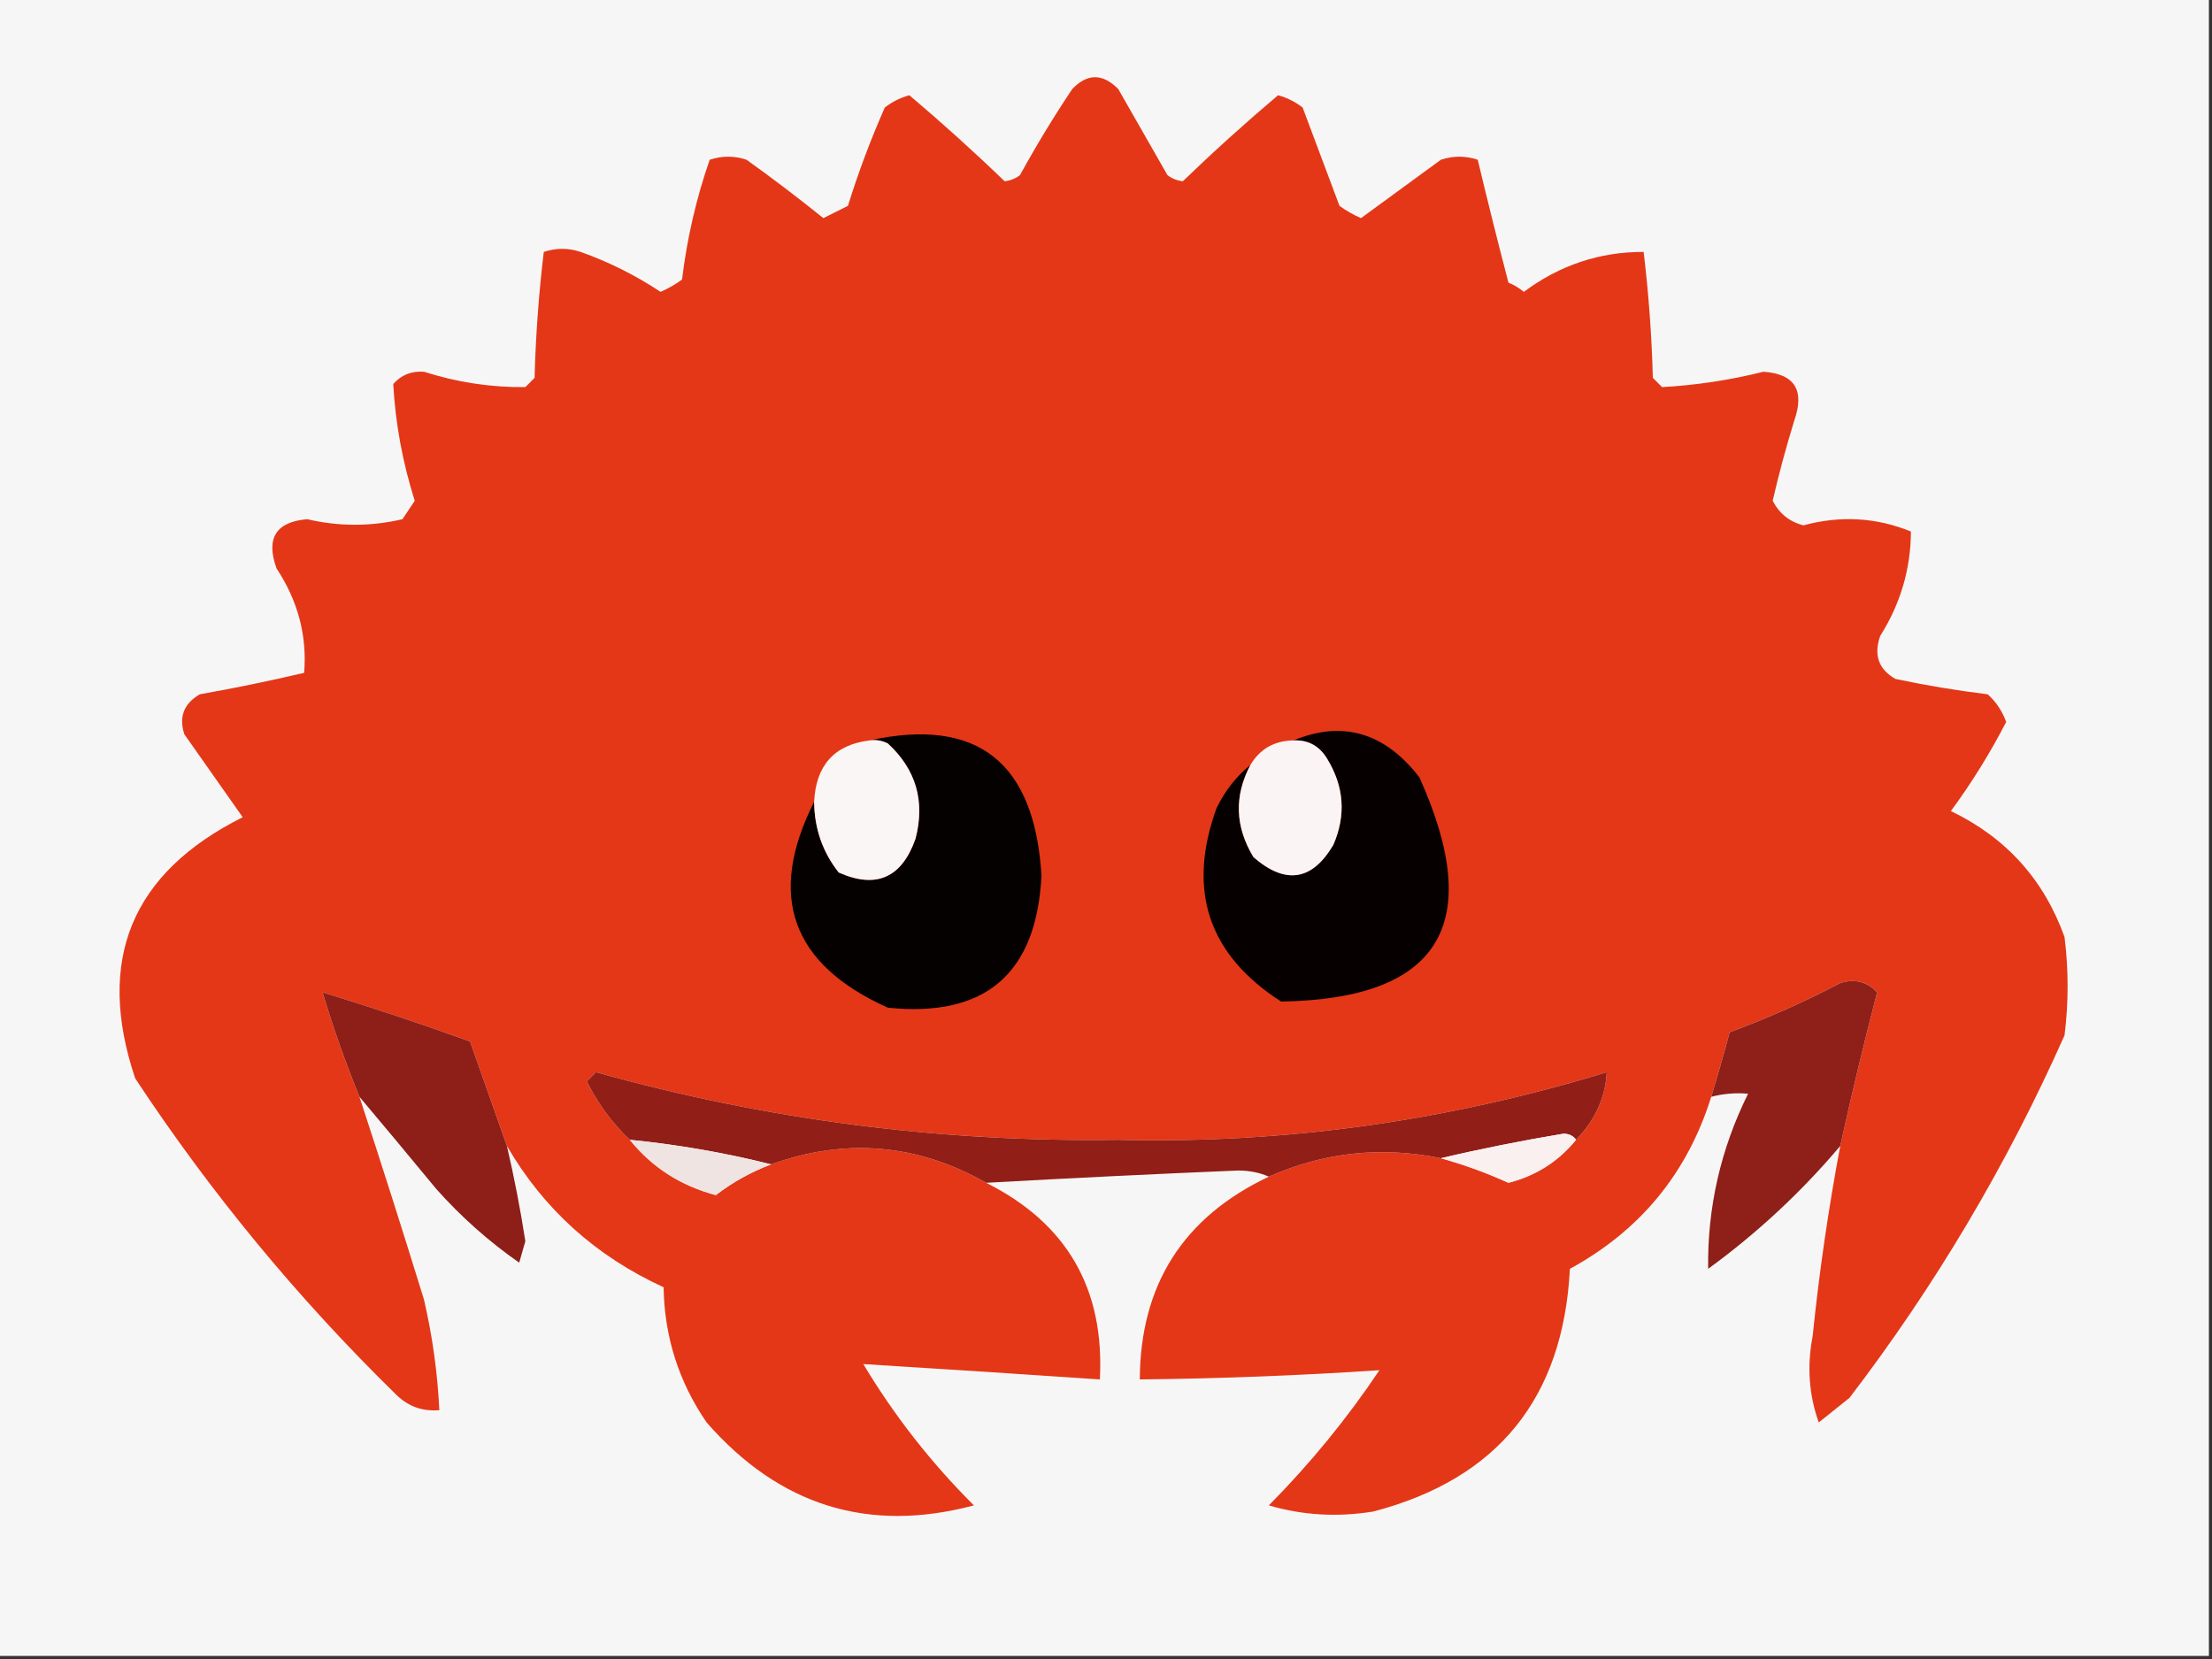
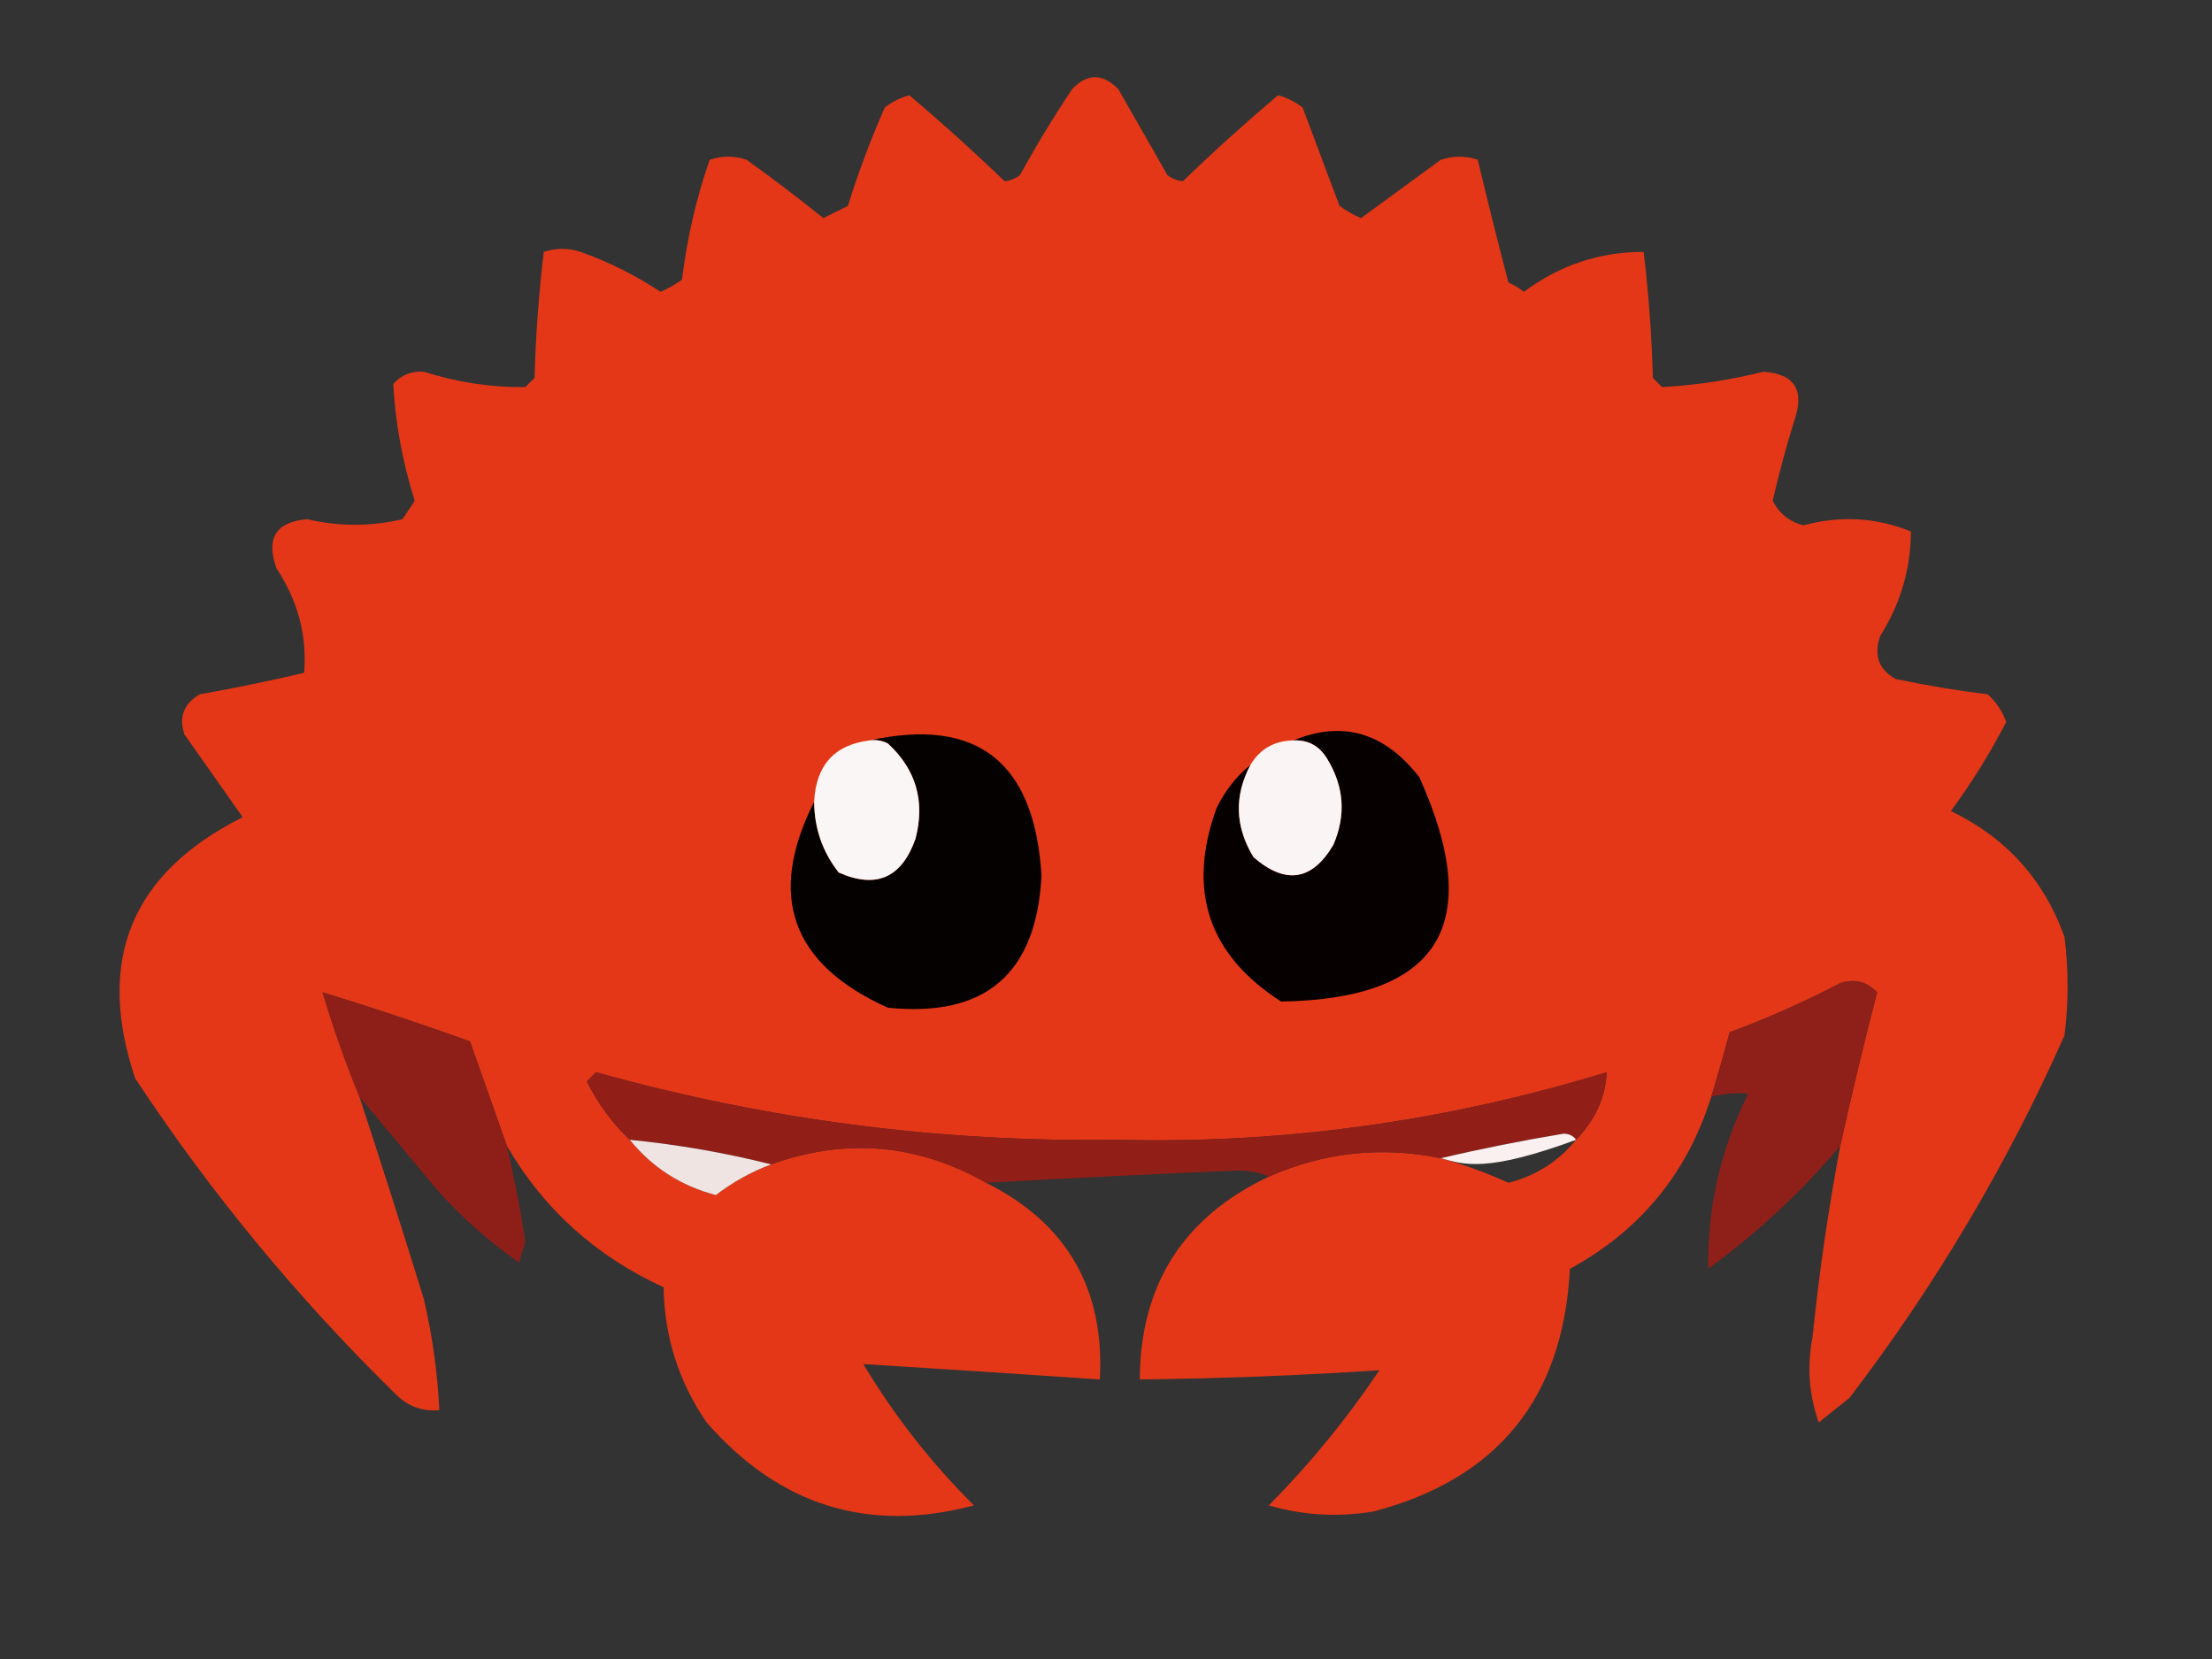
<svg xmlns="http://www.w3.org/2000/svg" version="1.1" width="360px" height="270px" style="shape-rendering:geometricPrecision; text-rendering:geometricPrecision; image-rendering:optimizeQuality; fill-rule:evenodd; clip-rule:evenodd">
  <rect width="100%" height="100%" fill="#333333" stroke="none" />
  <g>
-     <path style="opacity:1" fill="#f7f6f6" d="M -0.5,-0.5 C 119.5,-0.5 239.5,-0.5 359.5,-0.5C 359.5,89.5 359.5,179.5 359.5,269.5C 239.5,269.5 119.5,269.5 -0.5,269.5C -0.5,179.5 -0.5,89.5 -0.5,-0.5 Z" />
-   </g>
+     </g>
  <g>
    <path style="opacity:1" fill="#e43717" d="M 299.5,186.5 C 301.312,178.248 303.312,169.915 305.5,161.5C 303.809,159.744 301.809,159.244 299.5,160C 293.667,163.055 287.667,165.722 281.5,168C 280.563,171.52 279.563,175.02 278.5,178.5C 274.619,190.92 266.953,200.253 255.5,206.5C 254.416,227.532 243.749,240.699 223.5,246C 217.657,246.947 211.99,246.614 206.5,245C 213.218,238.218 219.218,230.885 224.5,223C 211.539,223.864 198.539,224.364 185.5,224.5C 185.574,209.093 192.574,198.093 206.5,191.5C 215.475,187.521 224.808,186.521 234.5,188.5C 238.248,189.538 241.915,190.871 245.5,192.5C 249.964,191.36 253.63,189.027 256.5,185.5C 259.614,182.289 261.28,178.622 261.5,174.5C 235.33,182.508 208.83,186.175 182,185.5C 153.094,185.929 124.761,182.262 97,174.5C 96.5,175 96,175.5 95.5,176C 97.311,179.631 99.644,182.798 102.5,185.5C 106.114,189.983 110.781,192.983 116.5,194.5C 119.279,192.376 122.279,190.709 125.5,189.5C 137.635,185.142 149.301,186.142 160.5,192.5C 173.629,199.085 179.795,209.752 179,224.5C 166.172,223.625 153.338,222.792 140.5,222C 145.535,230.392 151.535,238.058 158.5,245C 141.36,249.558 126.86,245.058 115,231.5C 110.464,224.89 108.13,217.557 108,209.5C 96.966,204.439 88.466,196.772 82.5,186.5C 80.501,180.836 78.501,175.17 76.5,169.5C 68.539,166.624 60.539,163.957 52.5,161.5C 54.224,167.277 56.224,172.944 58.5,178.5C 62.095,189.451 65.595,200.451 69,211.5C 70.378,217.432 71.211,223.432 71.5,229.5C 68.774,229.736 66.441,228.903 64.5,227C 48.446,211.29 34.279,194.123 22,175.5C 15.544,156.248 21.377,142.082 39.5,133C 36.333,128.5 33.167,124 30,119.5C 29.08,116.692 29.913,114.525 32.5,113C 38.203,111.991 43.87,110.824 49.5,109.5C 49.991,103.447 48.491,97.781 45,92.5C 43.244,87.594 44.911,84.927 50,84.5C 55.172,85.706 60.338,85.706 65.5,84.5C 66.167,83.5 66.833,82.5 67.5,81.5C 65.522,75.269 64.356,68.935 64,62.5C 65.299,61.02 66.966,60.354 69,60.5C 74.401,62.229 79.901,63.062 85.5,63C 86,62.5 86.5,62 87,61.5C 87.186,54.586 87.686,47.753 88.5,41C 90.5,40.333 92.5,40.333 94.5,41C 99.112,42.639 103.446,44.806 107.5,47.5C 108.748,46.96 109.915,46.293 111,45.5C 111.813,38.79 113.313,32.29 115.5,26C 117.5,25.333 119.5,25.333 121.5,26C 125.756,29.045 129.923,32.212 134,35.5C 135.333,34.833 136.667,34.167 138,33.5C 139.695,28.053 141.695,22.72 144,17.5C 145.194,16.57 146.527,15.903 148,15.5C 153.383,20.056 158.55,24.723 163.5,29.5C 164.442,29.392 165.275,29.058 166,28.5C 168.635,23.702 171.468,19.035 174.5,14.5C 176.956,11.92 179.456,11.92 182,14.5C 184.667,19.167 187.333,23.833 190,28.5C 190.725,29.058 191.558,29.392 192.5,29.5C 197.45,24.723 202.617,20.056 208,15.5C 209.473,15.903 210.806,16.57 212,17.5C 214,22.833 216,28.167 218,33.5C 219.085,34.293 220.252,34.96 221.5,35.5C 225.833,32.333 230.167,29.167 234.5,26C 236.5,25.333 238.5,25.333 240.5,26C 242.086,32.653 243.752,39.32 245.5,46C 246.416,46.374 247.25,46.874 248,47.5C 253.854,43.145 260.354,40.978 267.5,41C 268.314,47.753 268.814,54.586 269,61.5C 269.5,62 270,62.5 270.5,63C 276.028,62.697 281.528,61.863 287,60.5C 292.09,60.849 293.757,63.515 292,68.5C 290.675,72.8 289.508,77.133 288.5,81.5C 289.592,83.596 291.259,84.929 293.5,85.5C 299.518,83.874 305.351,84.208 311,86.5C 310.97,92.595 309.304,98.261 306,103.5C 304.913,106.624 305.747,108.957 308.5,110.5C 313.462,111.549 318.462,112.383 323.5,113C 324.872,114.242 325.872,115.742 326.5,117.5C 323.876,122.585 320.876,127.418 317.5,132C 326.481,136.314 332.648,143.147 336,152.5C 336.667,157.833 336.667,163.167 336,168.5C 326.641,189.555 314.974,209.222 301,227.5C 299.333,228.833 297.667,230.167 296,231.5C 294.399,227.017 294.066,222.351 295,217.5C 296.068,207.093 297.568,196.76 299.5,186.5 Z" />
  </g>
  <g>
    <path style="opacity:1" fill="#060100" d="M 203.5,124.5 C 200.834,129.543 201.001,134.543 204,139.5C 209.215,144.019 213.549,143.353 217,137.5C 219.087,132.68 218.754,128.013 216,123.5C 214.736,121.393 212.903,120.393 210.5,120.5C 218.517,117.202 225.35,119.202 231,126.5C 241.8,150.441 234.3,162.607 208.5,163C 196.636,155.382 193.136,144.882 198,131.5C 199.391,128.664 201.224,126.331 203.5,124.5 Z" />
  </g>
  <g>
    <path style="opacity:1" fill="#050100" d="M 132.5,130.5 C 132.536,134.824 133.869,138.658 136.5,142C 142.594,144.705 146.761,142.872 149,136.5C 150.587,130.394 149.087,125.228 144.5,121C 143.552,120.517 142.552,120.351 141.5,120.5C 159.051,116.672 168.384,124.005 169.5,142.5C 168.701,158.468 160.367,165.635 144.5,164C 128.785,156.954 124.785,145.787 132.5,130.5 Z" />
  </g>
  <g>
    <path style="opacity:1" fill="#faf6f5" d="M 141.5,120.5 C 142.552,120.351 143.552,120.517 144.5,121C 149.087,125.228 150.587,130.394 149,136.5C 146.761,142.872 142.594,144.705 136.5,142C 133.869,138.658 132.536,134.824 132.5,130.5C 132.785,124.554 135.785,121.221 141.5,120.5 Z" />
  </g>
  <g>
    <path style="opacity:1" fill="#faf5f4" d="M 210.5,120.5 C 212.903,120.393 214.736,121.393 216,123.5C 218.754,128.013 219.087,132.68 217,137.5C 213.549,143.353 209.215,144.019 204,139.5C 201.001,134.543 200.834,129.543 203.5,124.5C 205.052,121.888 207.386,120.555 210.5,120.5 Z" />
  </g>
  <g>
    <path style="opacity:1" fill="#8e1f19" d="M 299.5,186.5 C 293.158,194.007 285.992,200.673 278,206.5C 277.865,196.514 280.032,187.014 284.5,178C 282.512,177.82 280.512,177.986 278.5,178.5C 279.563,175.02 280.563,171.52 281.5,168C 287.667,165.722 293.667,163.055 299.5,160C 301.809,159.244 303.809,159.744 305.5,161.5C 303.312,169.915 301.312,178.248 299.5,186.5 Z" />
  </g>
  <g>
    <path style="opacity:1" fill="#8e1e18" d="M 82.5,186.5 C 83.69,191.616 84.69,196.782 85.5,202C 85.167,203.167 84.833,204.333 84.5,205.5C 79.528,202.028 75.028,198.028 71,193.5C 66.815,188.429 62.648,183.429 58.5,178.5C 56.224,172.944 54.224,167.277 52.5,161.5C 60.539,163.957 68.539,166.624 76.5,169.5C 78.501,175.17 80.501,180.836 82.5,186.5 Z" />
  </g>
  <g>
    <path style="opacity:1" fill="#911e17" d="M 256.5,185.5 C 256.083,184.876 255.416,184.543 254.5,184.5C 247.658,185.636 240.991,186.969 234.5,188.5C 224.808,186.521 215.475,187.521 206.5,191.5C 205.036,190.84 203.369,190.507 201.5,190.5C 187.672,191.075 174.005,191.742 160.5,192.5C 149.301,186.142 137.635,185.142 125.5,189.5C 118.057,187.623 110.39,186.29 102.5,185.5C 99.644,182.798 97.311,179.631 95.5,176C 96,175.5 96.5,175 97,174.5C 124.761,182.262 153.094,185.929 182,185.5C 208.83,186.175 235.33,182.508 261.5,174.5C 261.28,178.622 259.614,182.289 256.5,185.5 Z" />
  </g>
  <g>
-     <path style="opacity:1" fill="#f9f0ef" d="M 256.5,185.5 C 253.63,189.027 249.964,191.36 245.5,192.5C 241.915,190.871 238.248,189.538 234.5,188.5C 240.991,186.969 247.658,185.636 254.5,184.5C 255.416,184.543 256.083,184.876 256.5,185.5 Z" />
+     <path style="opacity:1" fill="#f9f0ef" d="M 256.5,185.5 C 241.915,190.871 238.248,189.538 234.5,188.5C 240.991,186.969 247.658,185.636 254.5,184.5C 255.416,184.543 256.083,184.876 256.5,185.5 Z" />
  </g>
  <g>
    <path style="opacity:1" fill="#f0e4e2" d="M 102.5,185.5 C 110.39,186.29 118.057,187.623 125.5,189.5C 122.279,190.709 119.279,192.376 116.5,194.5C 110.781,192.983 106.114,189.983 102.5,185.5 Z" />
  </g>
</svg>